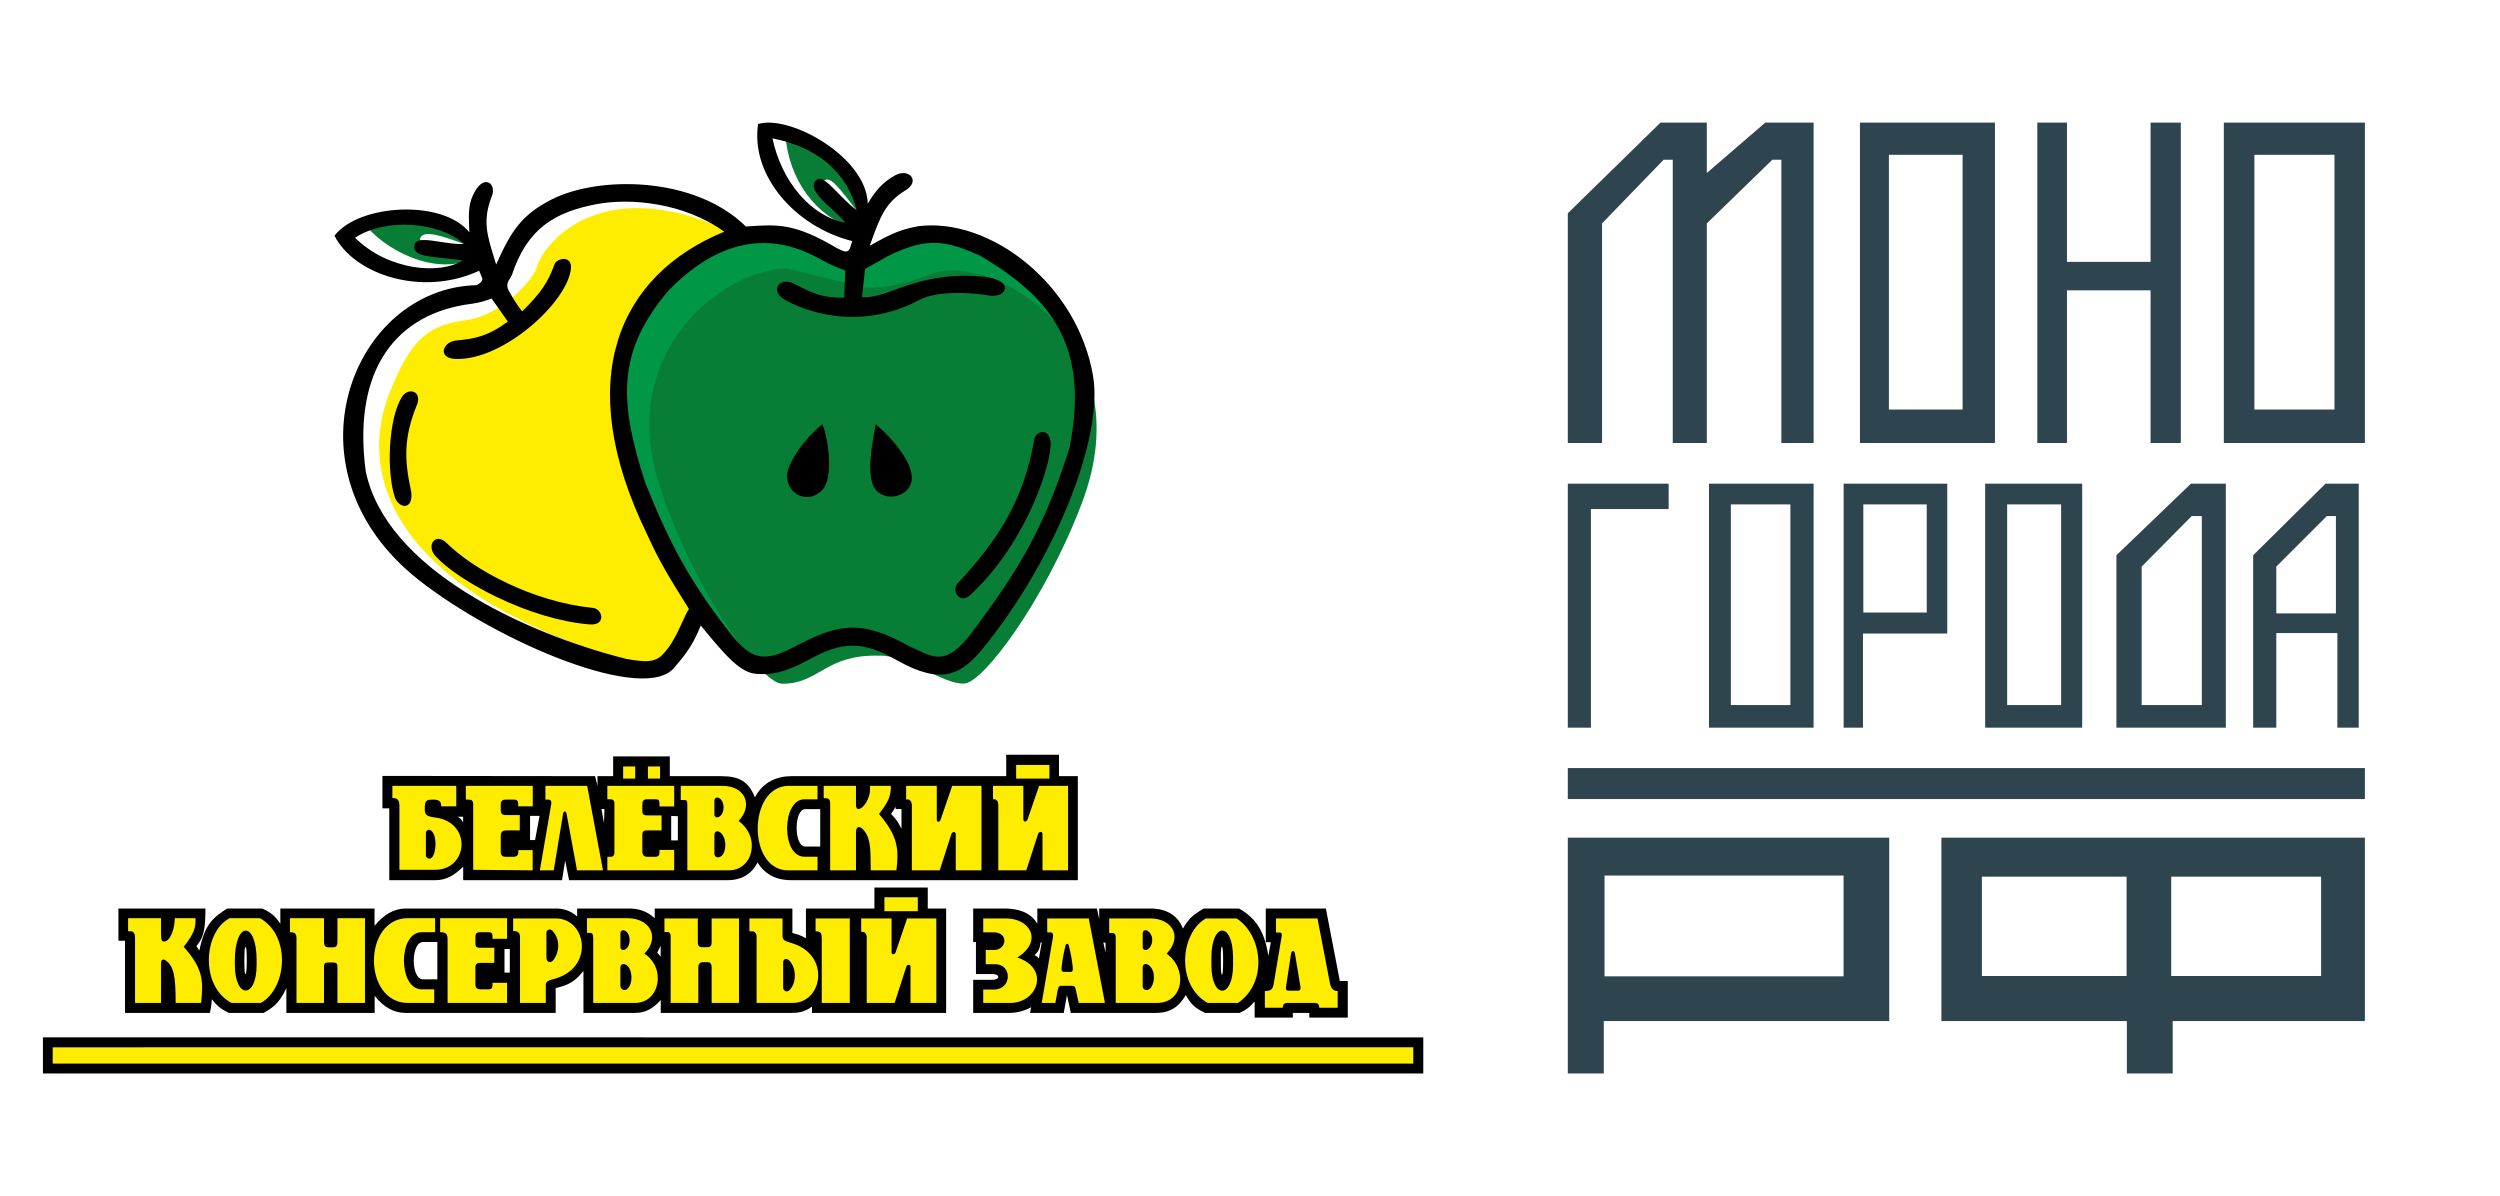
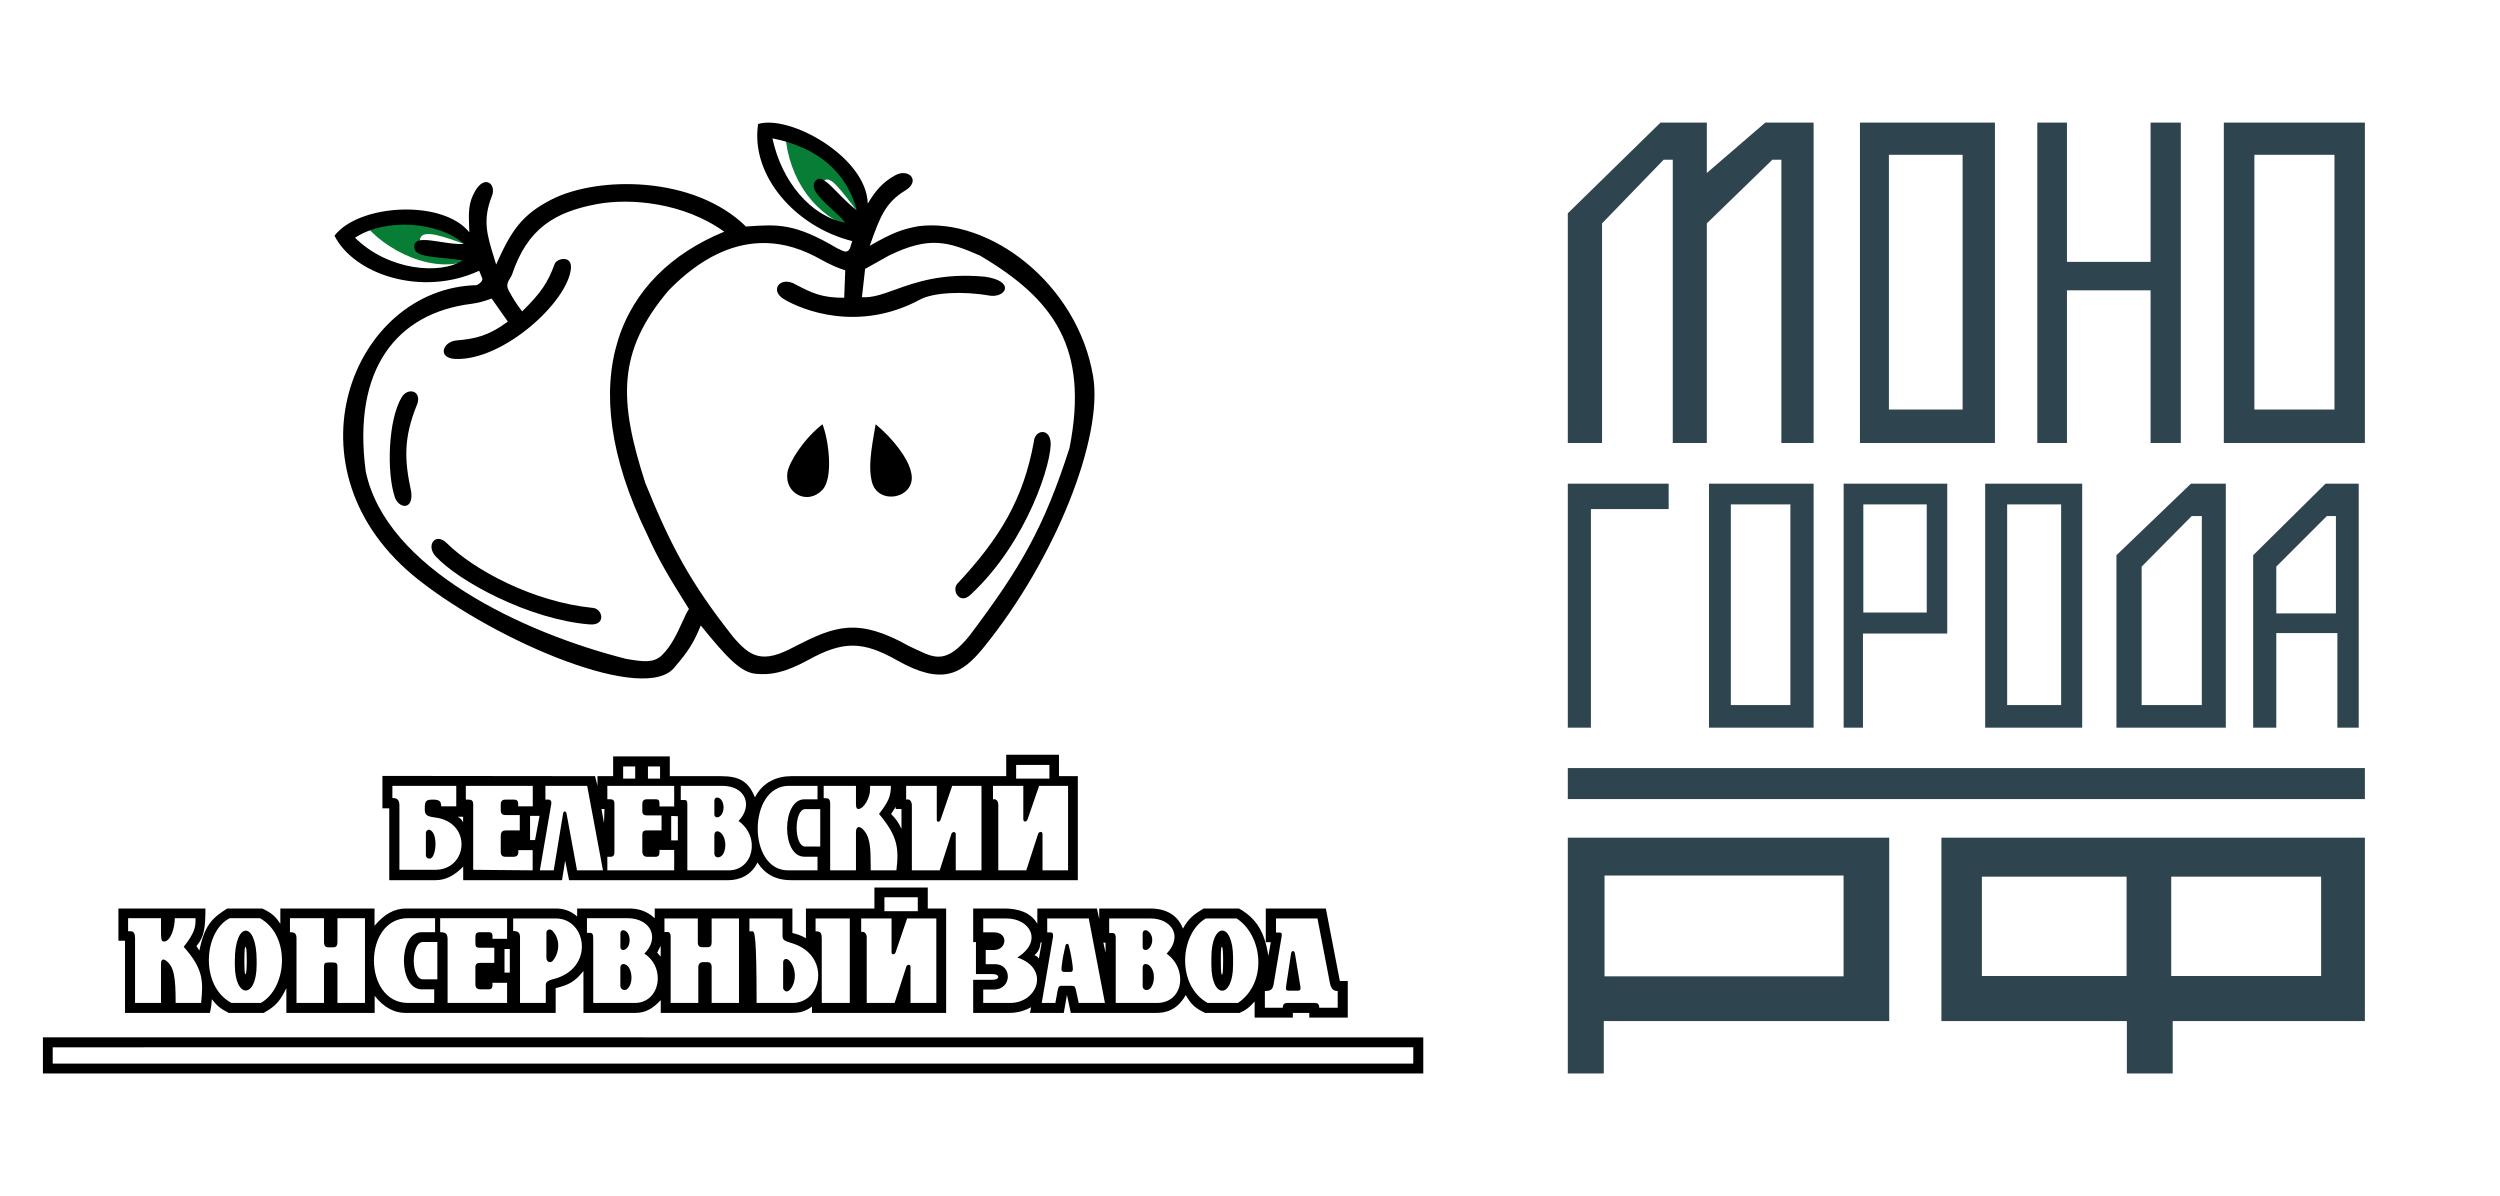
<svg xmlns="http://www.w3.org/2000/svg" width="255" height="122" viewBox="0 0 255 122" fill="none">
  <rect width="255" height="122" fill="white" />
-   <path fill-rule="evenodd" clip-rule="evenodd" d="M66.057 68.124C39.073 60.474 36.637 47.954 39.7 40.146C41.941 34.435 43.777 33.155 47.574 32.647C51.121 32.173 54.401 28.519 54.736 27.301C55.461 24.664 61.699 17.082 75.615 24.181L80.278 48.309C79.593 49.47 78.931 50.596 78.293 51.682C72.191 62.069 68.214 68.839 66.057 68.124ZM39.598 81.762V79.547H59.646L60.579 81.062H61.278V79.547H63.026V77.682H67.805V79.547L75.324 79.805L77.364 81.762L78.603 80.361L80.278 79.547H103.473V77.682H107.553V79.547H109.418V88.989H79.112L77.364 87.124L75.74 88.989H58.83L57.665 84.909L56.965 88.989H47.757V87.124L45.193 88.989H40.53V81.762H39.598ZM12.439 92.835V95.516H13.371V102.626H20.831V100.878L23.279 102.626H26.31L28.022 101.75L29.573 99.362V102.626H37.733V100.295L40.53 102.626H56.383V100.878L59.646 98.197L60.579 102.626H65.358L67.805 100.878V102.626H81.676L83.308 100.878V102.626H96.13V93.418H94.288V90.97H89.719V92.835H82.609V96.099L80.278 95.516V93.418L67.394 93.308L67.332 94.656L64.775 93.418H59.646V94.817L56.965 93.418H40.53L37.733 95.516V93.418H29.573V95.516L26.31 93.158L23.279 93.418L21.61 94.606L20.831 97.498L19.419 96.483L20.322 95.067V92.995L12.439 92.835ZM100.034 98.811L99.856 93.205H103.473L106.105 94.918V93.205H111.076L111.677 94.918H112.7V93.418L118.654 93.205L120.459 95.52L123.318 93.205H126.353L129.781 98.286L130.383 96.362L129.781 95.52V93.205L134.653 93.418L136.878 101.097V103.275H134.653L134.138 102.626H131.71L131.067 103.275H128.674V101.097L125.96 102.847H123.318L121.139 101.097L118.175 102.847L109.855 102.626L108.926 101.097L107.998 102.626H105.676L106.105 101.275L104.569 102.626H99.856L100.034 100.597L102.142 100.306L102.498 99.275L100.034 98.811ZM4.924 106.308V108.917H144.631V106.355L4.924 106.308ZM89.809 83.068L90.984 81.472L92.118 82.144L92.451 83.481V85.629L89.809 83.068ZM84.38 82.144H81.328L80.531 83.11L80.405 84.432L80.531 85.629L80.782 86.49L81.454 86.867H84.38V82.144ZM60.472 82.175L61.63 84.806L62.157 82.175H60.472ZM47.384 84.648L45.755 83.26L47.384 82.683V84.648ZM53.394 85.988L53.221 82.8L55.207 82.683L54.858 86.161L53.394 85.988ZM67.868 86.103V82.887L69.462 82.686V86.177L67.868 86.103ZM24.76 96.228L25.405 96.124L25.578 99.648L24.91 100.086L24.276 99.326L24.76 96.228ZM42.236 95.657H45.047L44.792 100.423H43.709L41.791 99.996L41.579 97.819L42.236 95.657ZM50.942 96.457L50.669 99.621L52.088 99.828L52.496 96.14L50.942 96.457ZM66.489 97.25L66.965 95.605L67.787 96.168V98.94L66.489 97.25ZM106.329 95.555L104.311 97.523L105.882 98.706L106.828 95.979L106.329 95.555ZM113.21 98.04L111.963 95.979L113.08 95.858L113.21 98.04ZM124.202 96.398L124.556 96.27L125.142 96.469L125.213 98.941L124.948 99.874H124.457L124.069 98.747V97.583L124.202 96.398Z" fill="#FFED00" />
-   <path d="M109.881 34.103L75.626 67.419L70.073 59.987L65.033 49.907L62.983 43.927V38.973L65.033 31.883L70.073 26.757L73.746 24.792L76.651 24.28L79.641 23.852L83.912 25.476L86.731 26.757L90.233 24.792L94.078 23.852H97.153L100.57 24.792L104.756 27.27L109.881 34.103Z" fill="#009846" />
  <path d="M48.462 26.247C44.485 28.389 38.945 25.335 37.074 22.684C39.629 21.598 46.148 20.991 47.994 25.134C45.05 24.02 43.209 23.409 42.869 24.29C42.515 25.208 45.273 26.078 48.462 26.247Z" fill="#077D36" />
  <path d="M80.087 13.566C80.412 18.44 83.315 22.156 87.188 23.368C85.004 20.539 83.584 18.679 84.102 18.384C84.737 18.022 85.469 18.955 87.689 21.888C87.916 17.977 83.575 14.754 80.087 13.566Z" fill="#077D36" />
-   <path d="M89.691 66.879C84.151 66.722 83.617 69.744 79.784 69.744C77.421 69.744 69.887 58.674 67.002 48.592C63.27 35.556 73.973 27.404 80.266 27.404L88.359 29.366C91.404 29.272 92.749 28.76 95.173 27.882C100.798 25.843 116.805 34.354 110.341 51.348C106.559 61.29 100.236 69.725 98.325 69.725C96.062 69.8 92.665 66.8 89.691 66.879Z" fill="#077D36" />
-   <path fill-rule="evenodd" clip-rule="evenodd" d="M48.876 27.617L49.206 28.426C49.227 28.798 48.629 29.086 48.629 29.086C35.918 29.378 28.542 48.005 42.704 59.152C50.825 65.544 65.923 71.894 68.838 68.022C70.15 66.499 70.757 65.587 71.478 63.798C74.149 67.083 75.544 68.593 77.114 68.73C78.572 68.857 79.94 68.662 82.353 67.365C86.013 65.328 88.01 65.378 91.525 67.365C96.065 69.931 98.081 68.81 100.3 66.082C107.695 56.992 112.541 44.599 111.497 38.384C109.907 28.922 100.913 22.132 93.641 23.077C92.026 23.387 91.1 23.701 88.711 25.074L88.811 24.797C89.743 22.203 90.295 20.666 92.332 19.434C93.956 18.453 92.695 17.099 91.281 17.895C89.986 18.624 89.282 19.483 88.51 20.768C88.395 16.022 80.567 11.662 77.327 12.648C76.528 17.895 81.132 23.146 86.925 24.589L86.698 25.317C86.445 25.829 86.117 25.67 85.66 25.448C85.571 25.405 85.478 25.36 85.379 25.317C81.077 22.759 79.319 22.881 76.3 23.091L76.086 23.105C70.788 17.901 60.994 17.944 56.283 20.338C53.207 21.902 52.133 23.558 50.608 26.98C50.537 26.747 50.468 26.522 50.4 26.304C49.678 23.968 49.214 22.468 50.148 20.062C50.695 18.825 49.49 17.753 48.487 19.448C47.752 20.69 47.793 21.695 47.857 23.273C47.863 23.41 47.869 23.552 47.874 23.699C45.165 20.305 36.608 20.795 34.118 24.042C36.107 27.993 43.03 30.322 48.876 27.617ZM39.007 79.143V82.447H39.705V89.778H44.431C45.463 89.778 46.332 89.313 47.246 88.398V89.778H57.327L57.645 87.776L58.045 89.778H74.298C75.395 89.778 76.605 89.314 77.265 87.976C78.005 89.139 79.105 89.778 80.695 89.778H109.938V79.167H108.016V76.98H102.634V79.167H80.746C79.322 79.167 77.839 79.709 77.005 81.332C76.348 79.741 75.483 79.167 73.514 79.167H68.32V77.156H62.54V79.167H60.945V80.155L60.696 79.167L39.007 79.143ZM20.957 92.667H12.079V95.953H12.751V103.316H21.404C21.527 102.843 21.567 102.532 21.606 101.92C22.127 102.583 22.495 102.898 23.332 103.316H26.891C28.196 102.6 28.61 102.022 29.209 100.785V103.316H38.216V101.573C39.125 102.746 40.226 103.316 41.311 103.316H56.678V100.787C57.976 100.477 58.627 100.149 59.511 99.04V103.316H64.802C65.74 103.316 66.534 102.956 67.396 102.007V103.316H80.776C81.348 103.316 82.087 103.244 82.824 102.669V103.316H96.506V92.667H94.632V90.53H89.19V92.667H82.206V95.695C81.674 95.409 81.373 95.298 80.825 95.167V92.667H66.782V93.658C65.9 92.835 64.947 92.667 64.156 92.667H58.87V93.477C58.11 92.815 57.333 92.667 56.695 92.667H41.422C40.189 92.667 39.181 93.265 38.203 94.428V92.667H28.595V94.225C28.081 93.449 27.677 93.099 26.744 92.667H23.176C21.631 93.644 20.87 94.362 20.335 96.959L20.036 96.505C20.865 95.538 20.939 94.554 20.957 92.667ZM99.265 96.088V92.667H102.442C103.828 92.668 105.139 93.048 105.807 94.225V92.668H111.887L112.119 93.738V92.668H117.392C118.418 92.668 120.012 93.002 120.659 94.72C121.237 93.686 121.747 93.282 122.767 92.668H126.375C128.217 93.703 128.997 95.143 129.376 97.5L129.62 96.102H129.11V92.668H135.237L136.665 100.061H137.472V103.795H133.548V103.316H131.87V103.795H127.972V102.147C127.451 102.745 127.126 103.007 126.439 103.316H122.919C121.922 102.842 121.474 102.447 120.948 101.488C120.075 103.041 118.925 103.316 117.938 103.316H109.223L108.828 101.488L108.505 103.316H105.061L105.175 102.737C104.363 103.173 103.666 103.316 102.907 103.316H99.265V99.938H101.252C102.011 99.938 102.011 99.355 101.252 99.355H99.546V96.088H99.265ZM4.379 109.492V105.807L145.175 105.817V109.492H4.379ZM78.789 14.111C79.73 18.552 82.736 22.071 86.216 22.714C85.875 22.27 85.356 21.793 84.834 21.313C83.693 20.264 82.537 19.201 83.191 18.44C83.689 17.862 84.412 18.6 85.421 19.631C85.985 20.207 86.639 20.874 87.392 21.454C86.398 17.633 83.473 15.032 78.789 14.111ZM46.617 34.72C48.423 34.555 49.75 34.31 51.8 32.802L50.148 30.453C50.057 30.484 49.97 30.513 49.886 30.542L49.886 30.542C49.346 30.727 48.928 30.87 48.127 30.984C40.441 31.931 35.923 37.657 37.303 48.062C39.337 57.984 53.362 64.549 63.861 67.204C65.717 67.528 66.67 67.616 67.502 66.848C68.486 65.894 69.106 64.526 69.594 63.451C69.845 62.897 70.061 62.421 70.273 62.118C68.161 58.761 67.129 57.013 66.024 54.547C58.233 38.609 63.184 28.008 73.872 23.634C69.717 20.643 64.257 20.182 60.867 20.821C56.571 21.63 53.791 23.314 52.226 28.008C52.19 28.116 52.119 28.23 52.042 28.353C51.835 28.686 51.588 29.083 51.879 29.614C52.358 30.492 52.644 30.96 53.258 31.763C55.232 29.828 55.896 28.776 56.571 26.936C56.789 26.341 58.376 25.982 58.233 27.408C57.892 30.816 51.324 36.798 46.463 36.613C44.568 36.541 45.138 34.817 46.617 34.72ZM47.336 24.888C44.818 22.63 39.388 22.167 36.212 24.248C39.58 27.585 44.897 28.06 47.19 26.55C46.479 26.454 45.836 26.388 45.268 26.329C43.262 26.12 42.177 26.007 42.258 25.07C42.328 24.265 43.526 24.451 44.92 24.667C45.719 24.791 46.583 24.925 47.336 24.888ZM86.216 27.573C85.701 27.427 84.716 27.026 83.691 26.448C80.671 24.745 74.956 22.714 68.205 29.614C62.913 35.869 63.111 40.863 65.823 49.271C68.423 55.69 70.419 59.443 74.782 64.967C76.541 67.019 77.759 67.767 81.128 65.914C85.171 63.857 87.498 62.958 92.745 65.914C93.014 66.033 93.268 66.154 93.511 66.27C95.34 67.141 96.567 67.725 98.887 64.841C104.058 57.979 106.466 53.877 109.09 45.697C111.107 35.466 107.479 30.508 99.949 26.065C96.69 24.646 94.81 24.055 90.674 26.065L88.242 27.427L87.917 30.312C88.963 30.387 90.009 30.011 91.288 29.55C93.383 28.798 96.103 27.82 100.472 28.224C103.591 28.685 102.612 30.371 100.978 30.16C98.216 29.669 95.187 29.833 93.846 30.555C87.567 33.933 81.823 31.638 79.951 30.508C78.446 29.6 79.61 28.093 81.159 29.021C82.871 29.917 83.856 30.377 86.108 30.371L86.216 27.573ZM40.023 81.397V80.156H46.539V82.249H45C45 81.835 44.906 81.561 44.208 81.561C43.417 81.561 43.326 81.685 43.326 82.532C43.326 83.117 43.509 83.272 44.387 83.385C48.185 83.869 47.751 88.721 44.387 88.721H40.74V82.144C40.74 81.487 40.401 81.397 40.023 81.397ZM48.266 88.721V82.028C48.26 81.647 48.099 81.561 47.751 81.561H47.514V80.156H54.342V82.249H52.853V82.028C52.853 81.663 52.716 81.561 52.402 81.561H51.551C51.236 81.561 51.076 81.722 51.076 82.028V82.661C51.076 82.929 51.189 83.136 51.551 83.136H53.016V84.7H51.69C51.292 84.7 51.076 84.781 51.076 85.313V86.857C51.076 87.219 51.218 87.391 51.551 87.391H52.402C52.681 87.391 52.866 87.209 52.866 86.993V86.716H54.331V88.775L48.266 88.721ZM56.225 82.028L55.066 88.775H56.48L57.432 83.004C57.48 82.689 57.732 82.679 57.79 83.004L58.855 88.775H61.503L59.892 80.156H55.632V81.561H55.99C56.11 81.561 56.295 81.7 56.225 82.028ZM61.949 88.775V87.392H62.276C62.571 87.392 62.671 87.211 62.671 86.941V81.969C62.671 81.66 62.522 81.527 62.296 81.527H61.949V80.156H68.767V82.258H67.267V81.969C67.267 81.6 67.153 81.527 66.863 81.527H65.998C65.659 81.527 65.517 81.683 65.517 82.027V82.777C65.517 83.099 65.745 83.171 65.998 83.171H67.478V84.7H65.95C65.673 84.7 65.517 84.811 65.517 85.133V86.854C65.517 87.235 65.737 87.392 65.998 87.392H66.815C67.165 87.392 67.267 87.246 67.267 86.941V86.691H68.767V88.775H61.949ZM63.561 79.416V78.18H64.789V79.416H63.561ZM66.09 78.18V79.416H67.326V78.18H66.09ZM69.439 81.6V80.156H73.652C76.131 80.156 76.787 82.241 75.33 83.739C77.639 85.398 76.81 88.838 74.265 88.775H70.108V82.109C70.108 81.699 70.06 81.6 69.797 81.6H69.439ZM83.387 80.156V81.529H82.049C79.729 81.529 79.662 87.384 82.049 87.384H83.387V88.775H80.372C76.223 88.775 76.268 80.156 80.453 80.156H83.387ZM84.016 81.419V80.156H87.309V81.982C87.309 82.412 87.397 82.517 87.549 82.517C88.133 82.517 88.745 81.316 88.745 80.56V80.156H90.87C90.884 81.246 90.549 81.879 89.66 83.023C91.579 85.292 91.699 86.546 91.433 88.775H88.815L88.814 88.626L88.813 88.427L88.813 88.422C88.8 86.501 88.792 85.321 87.971 84.543C87.549 84.174 87.309 84.394 87.309 84.895V88.775H84.677V81.982C84.677 81.529 84.513 81.419 84.255 81.419H84.016ZM92.426 80.156V81.546H92.628C92.841 81.546 93.01 81.82 93.01 82.109V88.775H95.849L97.039 85.075C97.13 84.795 97.486 84.807 97.486 85.075V88.775H100.111V80.156H97.124L95.933 83.629C95.839 83.895 95.551 83.875 95.551 83.629V80.156H92.426ZM101.286 81.525V80.156H104.377V83.553C104.377 83.843 104.683 83.92 104.818 83.553L105.991 80.156H108.943V88.775H106.336V85.075C106.336 84.744 105.952 84.816 105.88 85.075L104.68 88.775H101.825V82.09C101.825 81.747 101.635 81.525 101.452 81.525H101.286ZM103.645 78.021V79.414H107.039V78.021H103.645ZM5.377 108.487V106.825L144.154 106.818V108.487H5.377ZM13.067 93.653V94.99H13.355C13.653 94.99 13.775 95.278 13.775 95.645V102.301H16.421V98.344C16.421 97.816 16.653 97.786 16.919 97.977C17.753 98.574 17.917 99.659 17.915 102.301H20.509C20.751 100.069 20.734 98.817 18.739 96.575C19.872 95.129 19.966 94.566 19.941 93.653H17.831C17.831 94.589 17.43 96.033 16.718 96.033C16.416 96.033 16.416 95.775 16.42 94.265L16.42 94.265C16.421 94.08 16.421 93.877 16.421 93.653H13.067ZM26.512 93.653H23.447C20.778 94.945 20.351 100.582 23.615 102.301H26.603C29.3 100.78 29.686 95.425 26.512 93.653ZM29.576 93.653V95.085C29.981 95.085 30.243 95.155 30.243 95.699V102.301H33.05V98.559C33.05 98.246 33.177 98.173 33.524 98.173H33.963C34.268 98.173 34.419 98.255 34.419 98.559V102.301H37.227V93.653H34.419V96.085C34.419 96.448 34.305 96.629 33.963 96.629H33.524C33.201 96.629 33.05 96.483 33.05 96.085V93.653H29.576ZM44.378 95.085V93.653H41.617C36.985 93.653 36.985 102.301 41.617 102.301H44.291V100.912H43.008C40.617 100.912 40.579 95.085 43.008 95.085H44.378ZM44.897 93.653V95.085C45.525 95.085 45.654 95.286 45.654 95.859V102.301H51.723V100.244H50.23V100.572C50.23 100.773 50.088 100.912 49.875 100.912H48.981C48.637 100.912 48.491 100.7 48.491 100.439V98.665C48.491 98.319 48.674 98.21 48.981 98.21H50.418V96.672H48.981C48.553 96.672 48.491 96.546 48.491 96.176V95.593C48.491 95.255 48.553 95.085 48.981 95.085H49.875C50.095 95.085 50.234 95.195 50.234 95.402V95.761H51.723V93.653H44.897ZM44.61 99.895V96.085H43.152C41.881 96.085 41.888 99.895 43.152 99.895H44.61ZM51.459 96.798V99.202H52V96.798H51.459ZM52.341 94.968V93.683H56.705C59.87 93.683 60.708 98.863 56.355 99.895C56.027 99.973 55.671 100.128 55.671 100.432V102.301H53.041V95.594C53.041 95.085 52.811 94.968 52.341 94.968ZM59.87 93.653V95.153H60.163C60.43 95.153 60.51 95.272 60.51 95.761V102.301H64.753C67.329 102.301 67.967 98.724 65.723 97.269C67.296 95.721 66.436 93.685 64.019 93.653H59.87ZM67.389 97.577V96.468L67.033 97.169L67.389 97.577ZM67.774 93.685V95.062H68.06C68.294 95.062 68.407 95.214 68.407 95.493V102.301H71.227V98.649C71.227 98.366 71.384 98.135 71.723 98.135H72.153C72.401 98.135 72.588 98.261 72.588 98.649V102.301H75.377V93.685H72.588V96.097C72.588 96.468 72.462 96.616 72.153 96.616H71.64C71.322 96.616 71.177 96.468 71.177 96.097V93.685H67.774ZM76.441 94.996V93.685H79.818V95.493C79.818 95.901 80.113 95.994 80.602 96.147C80.774 96.201 80.971 96.263 81.187 96.349C84.677 97.737 83.819 102.301 80.829 102.301H77.173V95.493C77.173 95.207 76.966 94.996 76.737 94.996H76.441ZM83.188 93.685V94.996C83.729 94.996 83.819 95.173 83.819 95.785V102.301H86.677V93.685H83.188ZM87.84 95.053V93.685H90.938V97.143C90.938 97.421 91.265 97.388 91.35 97.143L92.523 93.685H95.505V102.301H92.872V98.591C92.872 98.35 92.518 98.35 92.448 98.591L91.25 102.301H88.405V95.566C88.405 95.306 88.231 95.053 88.009 95.053H87.84ZM90.21 91.524V92.94H93.615V91.524H90.21ZM100.289 95.098V93.685H102.67C105.043 93.685 106.437 95.986 103.765 97.665C107.127 98.773 105.86 102.301 103.035 102.301H100.289V100.935H101.368C103.25 100.935 103.262 98.327 101.485 98.349H100.543V96.903H101.368C102.712 96.903 102.9 95.098 101.368 95.098H100.289ZM105.515 97.436C105.905 97.067 106.066 96.804 106.139 96.136H106.255L105.965 97.784C105.832 97.578 105.728 97.513 105.515 97.436ZM106.816 95.103V93.685H111.055L112.702 102.301H110.03L109.73 100.935C109.663 100.653 109.594 100.538 109.304 100.551H108.36C108.098 100.536 107.979 100.581 107.899 100.935L107.646 102.301H106.255L107.415 95.517C107.424 95.184 107.346 95.109 107.127 95.103H106.816ZM112.542 96.154H112.767V97.173L112.542 96.154ZM113.137 95.168V93.685H117.384C119.405 93.685 120.738 95.408 118.998 97.278C121.192 98.841 120.721 102.301 118.016 102.301H113.804V95.629C113.804 95.361 113.725 95.168 113.456 95.168H113.137ZM122.994 93.685H126.138C128.766 95.373 129.349 100.215 126.272 102.301H123.178C119.923 100.47 120.379 95.168 122.994 93.685ZM130.153 95.118V93.685H134.383L135.654 100.29C135.78 100.85 135.988 101.082 136.446 101.082V102.786H134.563C134.555 102.396 134.387 102.301 134.114 102.301H131.304C130.954 102.301 130.841 102.517 130.841 102.786H129.017V101.082C129.627 101.082 129.82 100.916 129.914 100.364L130.736 95.462C130.774 95.17 130.694 95.126 130.497 95.118H130.153ZM47.237 83.309H46.684C46.945 83.455 47.074 83.573 47.237 83.885V83.309ZM54.066 83.221V85.684H54.576L55.037 83.221H54.066ZM61.609 83.96L61.523 83.48L61.522 83.477C61.466 83.166 61.418 82.899 61.35 82.519H61.655L61.609 83.96ZM68.461 83.225V85.718H69.141V83.256L68.461 83.225ZM83.665 86.347V82.53H82.134C80.97 82.53 80.96 86.347 82.134 86.347H83.665ZM91.363 82.299L90.891 83.023C91.396 83.546 91.632 83.871 91.951 84.543V82.517H91.363V82.299Z" fill="black" />
+   <path fill-rule="evenodd" clip-rule="evenodd" d="M48.876 27.617L49.206 28.426C49.227 28.798 48.629 29.086 48.629 29.086C35.918 29.378 28.542 48.005 42.704 59.152C50.825 65.544 65.923 71.894 68.838 68.022C70.15 66.499 70.757 65.587 71.478 63.798C74.149 67.083 75.544 68.593 77.114 68.73C78.572 68.857 79.94 68.662 82.353 67.365C86.013 65.328 88.01 65.378 91.525 67.365C96.065 69.931 98.081 68.81 100.3 66.082C107.695 56.992 112.541 44.599 111.497 38.384C109.907 28.922 100.913 22.132 93.641 23.077C92.026 23.387 91.1 23.701 88.711 25.074L88.811 24.797C89.743 22.203 90.295 20.666 92.332 19.434C93.956 18.453 92.695 17.099 91.281 17.895C89.986 18.624 89.282 19.483 88.51 20.768C88.395 16.022 80.567 11.662 77.327 12.648C76.528 17.895 81.132 23.146 86.925 24.589L86.698 25.317C86.445 25.829 86.117 25.67 85.66 25.448C85.571 25.405 85.478 25.36 85.379 25.317C81.077 22.759 79.319 22.881 76.3 23.091L76.086 23.105C70.788 17.901 60.994 17.944 56.283 20.338C53.207 21.902 52.133 23.558 50.608 26.98C50.537 26.747 50.468 26.522 50.4 26.304C49.678 23.968 49.214 22.468 50.148 20.062C50.695 18.825 49.49 17.753 48.487 19.448C47.752 20.69 47.793 21.695 47.857 23.273C47.863 23.41 47.869 23.552 47.874 23.699C45.165 20.305 36.608 20.795 34.118 24.042C36.107 27.993 43.03 30.322 48.876 27.617ZM39.007 79.143V82.447H39.705V89.778H44.431C45.463 89.778 46.332 89.313 47.246 88.398V89.778H57.327L57.645 87.776L58.045 89.778H74.298C75.395 89.778 76.605 89.314 77.265 87.976C78.005 89.139 79.105 89.778 80.695 89.778H109.938V79.167H108.016V76.98H102.634V79.167H80.746C79.322 79.167 77.839 79.709 77.005 81.332C76.348 79.741 75.483 79.167 73.514 79.167H68.32V77.156H62.54V79.167H60.945V80.155L60.696 79.167L39.007 79.143ZM20.957 92.667H12.079V95.953H12.751V103.316H21.404C21.527 102.843 21.567 102.532 21.606 101.92C22.127 102.583 22.495 102.898 23.332 103.316H26.891C28.196 102.6 28.61 102.022 29.209 100.785V103.316H38.216V101.573C39.125 102.746 40.226 103.316 41.311 103.316H56.678V100.787C57.976 100.477 58.627 100.149 59.511 99.04V103.316H64.802C65.74 103.316 66.534 102.956 67.396 102.007V103.316H80.776C81.348 103.316 82.087 103.244 82.824 102.669V103.316H96.506V92.667H94.632V90.53H89.19V92.667H82.206V95.695C81.674 95.409 81.373 95.298 80.825 95.167V92.667H66.782V93.658C65.9 92.835 64.947 92.667 64.156 92.667H58.87V93.477C58.11 92.815 57.333 92.667 56.695 92.667H41.422C40.189 92.667 39.181 93.265 38.203 94.428V92.667H28.595V94.225C28.081 93.449 27.677 93.099 26.744 92.667H23.176C21.631 93.644 20.87 94.362 20.335 96.959L20.036 96.505C20.865 95.538 20.939 94.554 20.957 92.667ZM99.265 96.088V92.667H102.442C103.828 92.668 105.139 93.048 105.807 94.225V92.668H111.887L112.119 93.738V92.668H117.392C118.418 92.668 120.012 93.002 120.659 94.72C121.237 93.686 121.747 93.282 122.767 92.668H126.375C128.217 93.703 128.997 95.143 129.376 97.5L129.62 96.102H129.11V92.668H135.237L136.665 100.061H137.472V103.795H133.548V103.316H131.87V103.795H127.972V102.147C127.451 102.745 127.126 103.007 126.439 103.316H122.919C121.922 102.842 121.474 102.447 120.948 101.488C120.075 103.041 118.925 103.316 117.938 103.316H109.223L108.828 101.488L108.505 103.316H105.061L105.175 102.737C104.363 103.173 103.666 103.316 102.907 103.316H99.265V99.938H101.252C102.011 99.938 102.011 99.355 101.252 99.355H99.546V96.088H99.265ZM4.379 109.492V105.807L145.175 105.817V109.492H4.379ZM78.789 14.111C79.73 18.552 82.736 22.071 86.216 22.714C85.875 22.27 85.356 21.793 84.834 21.313C83.693 20.264 82.537 19.201 83.191 18.44C83.689 17.862 84.412 18.6 85.421 19.631C85.985 20.207 86.639 20.874 87.392 21.454C86.398 17.633 83.473 15.032 78.789 14.111ZM46.617 34.72C48.423 34.555 49.75 34.31 51.8 32.802L50.148 30.453C50.057 30.484 49.97 30.513 49.886 30.542L49.886 30.542C49.346 30.727 48.928 30.87 48.127 30.984C40.441 31.931 35.923 37.657 37.303 48.062C39.337 57.984 53.362 64.549 63.861 67.204C65.717 67.528 66.67 67.616 67.502 66.848C68.486 65.894 69.106 64.526 69.594 63.451C69.845 62.897 70.061 62.421 70.273 62.118C68.161 58.761 67.129 57.013 66.024 54.547C58.233 38.609 63.184 28.008 73.872 23.634C69.717 20.643 64.257 20.182 60.867 20.821C56.571 21.63 53.791 23.314 52.226 28.008C52.19 28.116 52.119 28.23 52.042 28.353C51.835 28.686 51.588 29.083 51.879 29.614C52.358 30.492 52.644 30.96 53.258 31.763C55.232 29.828 55.896 28.776 56.571 26.936C56.789 26.341 58.376 25.982 58.233 27.408C57.892 30.816 51.324 36.798 46.463 36.613C44.568 36.541 45.138 34.817 46.617 34.72ZM47.336 24.888C44.818 22.63 39.388 22.167 36.212 24.248C39.58 27.585 44.897 28.06 47.19 26.55C46.479 26.454 45.836 26.388 45.268 26.329C43.262 26.12 42.177 26.007 42.258 25.07C42.328 24.265 43.526 24.451 44.92 24.667C45.719 24.791 46.583 24.925 47.336 24.888ZM86.216 27.573C85.701 27.427 84.716 27.026 83.691 26.448C80.671 24.745 74.956 22.714 68.205 29.614C62.913 35.869 63.111 40.863 65.823 49.271C68.423 55.69 70.419 59.443 74.782 64.967C76.541 67.019 77.759 67.767 81.128 65.914C85.171 63.857 87.498 62.958 92.745 65.914C93.014 66.033 93.268 66.154 93.511 66.27C95.34 67.141 96.567 67.725 98.887 64.841C104.058 57.979 106.466 53.877 109.09 45.697C111.107 35.466 107.479 30.508 99.949 26.065C96.69 24.646 94.81 24.055 90.674 26.065L88.242 27.427L87.917 30.312C88.963 30.387 90.009 30.011 91.288 29.55C93.383 28.798 96.103 27.82 100.472 28.224C103.591 28.685 102.612 30.371 100.978 30.16C98.216 29.669 95.187 29.833 93.846 30.555C87.567 33.933 81.823 31.638 79.951 30.508C78.446 29.6 79.61 28.093 81.159 29.021C82.871 29.917 83.856 30.377 86.108 30.371L86.216 27.573ZM40.023 81.397V80.156H46.539V82.249H45C45 81.835 44.906 81.561 44.208 81.561C43.417 81.561 43.326 81.685 43.326 82.532C43.326 83.117 43.509 83.272 44.387 83.385C48.185 83.869 47.751 88.721 44.387 88.721H40.74V82.144C40.74 81.487 40.401 81.397 40.023 81.397ZM48.266 88.721V82.028C48.26 81.647 48.099 81.561 47.751 81.561H47.514V80.156H54.342V82.249H52.853V82.028C52.853 81.663 52.716 81.561 52.402 81.561H51.551C51.236 81.561 51.076 81.722 51.076 82.028V82.661C51.076 82.929 51.189 83.136 51.551 83.136H53.016V84.7H51.69C51.292 84.7 51.076 84.781 51.076 85.313V86.857C51.076 87.219 51.218 87.391 51.551 87.391H52.402C52.681 87.391 52.866 87.209 52.866 86.993V86.716H54.331V88.775L48.266 88.721ZM56.225 82.028L55.066 88.775H56.48L57.432 83.004C57.48 82.689 57.732 82.679 57.79 83.004L58.855 88.775H61.503L59.892 80.156H55.632V81.561H55.99C56.11 81.561 56.295 81.7 56.225 82.028ZM61.949 88.775V87.392H62.276C62.571 87.392 62.671 87.211 62.671 86.941V81.969C62.671 81.66 62.522 81.527 62.296 81.527H61.949V80.156H68.767V82.258H67.267V81.969C67.267 81.6 67.153 81.527 66.863 81.527H65.998C65.659 81.527 65.517 81.683 65.517 82.027V82.777C65.517 83.099 65.745 83.171 65.998 83.171H67.478V84.7H65.95C65.673 84.7 65.517 84.811 65.517 85.133V86.854C65.517 87.235 65.737 87.392 65.998 87.392H66.815C67.165 87.392 67.267 87.246 67.267 86.941V86.691H68.767V88.775H61.949ZM63.561 79.416V78.18H64.789V79.416H63.561ZM66.09 78.18V79.416H67.326V78.18H66.09ZM69.439 81.6V80.156H73.652C76.131 80.156 76.787 82.241 75.33 83.739C77.639 85.398 76.81 88.838 74.265 88.775H70.108V82.109C70.108 81.699 70.06 81.6 69.797 81.6H69.439ZM83.387 80.156V81.529H82.049C79.729 81.529 79.662 87.384 82.049 87.384H83.387V88.775H80.372C76.223 88.775 76.268 80.156 80.453 80.156H83.387ZM84.016 81.419V80.156H87.309V81.982C87.309 82.412 87.397 82.517 87.549 82.517C88.133 82.517 88.745 81.316 88.745 80.56V80.156H90.87C90.884 81.246 90.549 81.879 89.66 83.023C91.579 85.292 91.699 86.546 91.433 88.775H88.815L88.814 88.626L88.813 88.427L88.813 88.422C88.8 86.501 88.792 85.321 87.971 84.543C87.549 84.174 87.309 84.394 87.309 84.895V88.775H84.677V81.982C84.677 81.529 84.513 81.419 84.255 81.419H84.016ZM92.426 80.156V81.546H92.628C92.841 81.546 93.01 81.82 93.01 82.109V88.775H95.849L97.039 85.075C97.13 84.795 97.486 84.807 97.486 85.075V88.775H100.111V80.156H97.124L95.933 83.629C95.839 83.895 95.551 83.875 95.551 83.629V80.156H92.426ZM101.286 81.525V80.156H104.377V83.553C104.377 83.843 104.683 83.92 104.818 83.553L105.991 80.156H108.943V88.775H106.336V85.075C106.336 84.744 105.952 84.816 105.88 85.075L104.68 88.775H101.825V82.09C101.825 81.747 101.635 81.525 101.452 81.525H101.286ZM103.645 78.021V79.414H107.039V78.021H103.645ZM5.377 108.487V106.825L144.154 106.818V108.487H5.377ZM13.067 93.653V94.99H13.355C13.653 94.99 13.775 95.278 13.775 95.645V102.301H16.421V98.344C16.421 97.816 16.653 97.786 16.919 97.977C17.753 98.574 17.917 99.659 17.915 102.301H20.509C20.751 100.069 20.734 98.817 18.739 96.575C19.872 95.129 19.966 94.566 19.941 93.653H17.831C17.831 94.589 17.43 96.033 16.718 96.033C16.416 96.033 16.416 95.775 16.42 94.265L16.42 94.265C16.421 94.08 16.421 93.877 16.421 93.653H13.067ZM26.512 93.653H23.447C20.778 94.945 20.351 100.582 23.615 102.301H26.603C29.3 100.78 29.686 95.425 26.512 93.653ZM29.576 93.653V95.085C29.981 95.085 30.243 95.155 30.243 95.699V102.301H33.05V98.559C33.05 98.246 33.177 98.173 33.524 98.173H33.963C34.268 98.173 34.419 98.255 34.419 98.559V102.301H37.227V93.653H34.419V96.085C34.419 96.448 34.305 96.629 33.963 96.629H33.524C33.201 96.629 33.05 96.483 33.05 96.085V93.653H29.576ZM44.378 95.085V93.653H41.617C36.985 93.653 36.985 102.301 41.617 102.301H44.291V100.912H43.008C40.617 100.912 40.579 95.085 43.008 95.085H44.378ZM44.897 93.653V95.085C45.525 95.085 45.654 95.286 45.654 95.859V102.301H51.723V100.244H50.23V100.572C50.23 100.773 50.088 100.912 49.875 100.912H48.981C48.637 100.912 48.491 100.7 48.491 100.439V98.665C48.491 98.319 48.674 98.21 48.981 98.21H50.418V96.672H48.981C48.553 96.672 48.491 96.546 48.491 96.176V95.593C48.491 95.255 48.553 95.085 48.981 95.085H49.875C50.095 95.085 50.234 95.195 50.234 95.402V95.761H51.723V93.653H44.897ZM44.61 99.895V96.085H43.152C41.881 96.085 41.888 99.895 43.152 99.895H44.61ZM51.459 96.798V99.202H52V96.798H51.459ZM52.341 94.968V93.683H56.705C59.87 93.683 60.708 98.863 56.355 99.895C56.027 99.973 55.671 100.128 55.671 100.432V102.301H53.041V95.594C53.041 95.085 52.811 94.968 52.341 94.968ZM59.87 93.653V95.153H60.163C60.43 95.153 60.51 95.272 60.51 95.761V102.301H64.753C67.329 102.301 67.967 98.724 65.723 97.269C67.296 95.721 66.436 93.685 64.019 93.653H59.87ZM67.389 97.577V96.468L67.033 97.169L67.389 97.577ZM67.774 93.685V95.062H68.06C68.294 95.062 68.407 95.214 68.407 95.493V102.301H71.227V98.649C71.227 98.366 71.384 98.135 71.723 98.135H72.153C72.401 98.135 72.588 98.261 72.588 98.649V102.301H75.377V93.685H72.588V96.097C72.588 96.468 72.462 96.616 72.153 96.616H71.64C71.322 96.616 71.177 96.468 71.177 96.097V93.685H67.774ZM76.441 94.996V93.685H79.818V95.493C79.818 95.901 80.113 95.994 80.602 96.147C80.774 96.201 80.971 96.263 81.187 96.349C84.677 97.737 83.819 102.301 80.829 102.301H77.173C77.173 95.207 76.966 94.996 76.737 94.996H76.441ZM83.188 93.685V94.996C83.729 94.996 83.819 95.173 83.819 95.785V102.301H86.677V93.685H83.188ZM87.84 95.053V93.685H90.938V97.143C90.938 97.421 91.265 97.388 91.35 97.143L92.523 93.685H95.505V102.301H92.872V98.591C92.872 98.35 92.518 98.35 92.448 98.591L91.25 102.301H88.405V95.566C88.405 95.306 88.231 95.053 88.009 95.053H87.84ZM90.21 91.524V92.94H93.615V91.524H90.21ZM100.289 95.098V93.685H102.67C105.043 93.685 106.437 95.986 103.765 97.665C107.127 98.773 105.86 102.301 103.035 102.301H100.289V100.935H101.368C103.25 100.935 103.262 98.327 101.485 98.349H100.543V96.903H101.368C102.712 96.903 102.9 95.098 101.368 95.098H100.289ZM105.515 97.436C105.905 97.067 106.066 96.804 106.139 96.136H106.255L105.965 97.784C105.832 97.578 105.728 97.513 105.515 97.436ZM106.816 95.103V93.685H111.055L112.702 102.301H110.03L109.73 100.935C109.663 100.653 109.594 100.538 109.304 100.551H108.36C108.098 100.536 107.979 100.581 107.899 100.935L107.646 102.301H106.255L107.415 95.517C107.424 95.184 107.346 95.109 107.127 95.103H106.816ZM112.542 96.154H112.767V97.173L112.542 96.154ZM113.137 95.168V93.685H117.384C119.405 93.685 120.738 95.408 118.998 97.278C121.192 98.841 120.721 102.301 118.016 102.301H113.804V95.629C113.804 95.361 113.725 95.168 113.456 95.168H113.137ZM122.994 93.685H126.138C128.766 95.373 129.349 100.215 126.272 102.301H123.178C119.923 100.47 120.379 95.168 122.994 93.685ZM130.153 95.118V93.685H134.383L135.654 100.29C135.78 100.85 135.988 101.082 136.446 101.082V102.786H134.563C134.555 102.396 134.387 102.301 134.114 102.301H131.304C130.954 102.301 130.841 102.517 130.841 102.786H129.017V101.082C129.627 101.082 129.82 100.916 129.914 100.364L130.736 95.462C130.774 95.17 130.694 95.126 130.497 95.118H130.153ZM47.237 83.309H46.684C46.945 83.455 47.074 83.573 47.237 83.885V83.309ZM54.066 83.221V85.684H54.576L55.037 83.221H54.066ZM61.609 83.96L61.523 83.48L61.522 83.477C61.466 83.166 61.418 82.899 61.35 82.519H61.655L61.609 83.96ZM68.461 83.225V85.718H69.141V83.256L68.461 83.225ZM83.665 86.347V82.53H82.134C80.97 82.53 80.96 86.347 82.134 86.347H83.665ZM91.363 82.299L90.891 83.023C91.396 83.546 91.632 83.871 91.951 84.543V82.517H91.363V82.299Z" fill="black" />
  <path fill-rule="evenodd" clip-rule="evenodd" d="M40.985 40.502C41.592 39.514 42.977 39.821 42.583 41.148C41.07 44.799 41.292 47.108 41.937 50.126C42.203 52.096 40.667 51.887 40.27 50.704C39.425 48.179 39.584 42.782 40.985 40.502ZM72.865 81.675V83.071C72.865 83.387 73.198 83.462 73.438 83.248C73.9 82.919 73.956 81.857 73.438 81.456C73.13 81.218 72.865 81.412 72.865 81.675ZM43.44 84.982V87.228C43.44 87.57 43.852 87.698 44.071 87.449C44.51 86.949 44.566 85.331 44.071 84.816C43.749 84.445 43.44 84.71 43.44 84.982ZM72.865 87.048V85.207C72.865 84.692 73.288 84.686 73.584 85.01C74.177 85.662 74.061 86.926 73.584 87.312C73.25 87.583 72.865 87.443 72.865 87.048ZM23.954 97.954C23.954 93.929 26.177 93.902 26.177 97.954V98.418C26.177 101.907 23.954 101.898 23.954 98.418V97.954ZM55.733 97.692V95.138C55.733 94.855 56.094 94.659 56.369 94.958C57.23 95.897 57.02 97.28 56.369 98.015C56.158 98.253 55.733 98.14 55.733 97.692ZM63.281 95.229V96.588C63.281 96.834 63.508 97.025 63.821 96.812C64.389 96.426 64.331 95.281 63.821 94.975C63.509 94.77 63.281 94.931 63.281 95.229ZM63.276 100.532V98.703C63.276 98.292 63.667 98.208 64.01 98.523C64.464 98.939 64.623 100.247 64.01 100.853C63.718 101.141 63.276 100.921 63.276 100.532ZM79.88 98.172V100.769C79.88 100.949 80.176 101.32 80.519 100.998C81.261 100.304 81.255 98.736 80.519 97.992C80.183 97.652 79.88 97.849 79.88 98.172ZM108.286 98.609C108.375 97.83 108.47 97.341 108.688 96.417C108.733 96.229 108.969 96.225 109.01 96.417C109.247 97.349 109.318 97.811 109.419 98.609C109.452 99.002 109.419 99.138 109.151 99.138H108.581C108.258 99.13 108.243 98.966 108.286 98.609ZM116.553 95.221V96.629C116.553 96.878 116.859 96.988 117.111 96.81C117.541 96.506 117.79 95.545 117.111 94.984C116.89 94.802 116.553 94.859 116.553 95.221ZM116.553 100.595V98.675C116.553 98.242 116.989 98.242 117.284 98.533C117.912 99.152 117.763 100.437 117.284 100.855C116.991 101.111 116.553 100.969 116.553 100.595ZM123.56 97.695V98.425C123.56 101.934 125.773 101.916 125.773 98.425V97.695C125.773 93.964 123.56 94.017 123.56 97.695ZM131.179 100.61L131.689 97.255C131.738 96.942 132.019 96.909 132.082 97.255L132.637 100.61C132.693 100.918 132.637 101.05 132.336 101.05H131.457C131.17 101.051 131.142 100.925 131.179 100.61ZM45.579 55.407C44.404 54.245 43.433 55.635 44.419 56.723C46.723 59.264 53.971 63.197 60.136 63.69C61.916 63.832 61.462 61.994 60.369 61.994C54.409 61.381 48.376 58.173 45.579 55.407ZM83.89 43.274C81.964 44.786 80.461 47.154 80.312 48.234C80.021 50.335 82.374 51.572 83.89 49.961C85.034 48.744 84.515 44.808 83.89 43.274ZM88.922 49.105C88.603 47.764 88.769 46.284 89.318 43.274C91.142 44.786 92.69 46.835 92.945 48.234C93.533 50.82 89.53 51.664 88.922 49.105ZM97.609 59.584C97.083 60.288 97.905 61.693 98.99 60.67C104.907 55.179 107.361 46.863 107.158 45.051C106.993 43.59 105.529 43.892 105.455 45.051C104.382 50.92 102.001 54.887 97.609 59.584ZM124.641 96.581C124.565 96.581 124.524 96.737 124.524 97.943C124.524 99.272 124.585 99.417 124.648 99.417C124.71 99.417 124.758 99.04 124.758 97.943C124.758 97.152 124.717 96.581 124.641 96.581ZM25.033 96.598C24.959 96.592 24.937 96.874 24.925 97.988C24.925 99.222 24.979 99.319 25.033 99.37C25.135 99.363 25.17 98.692 25.17 97.988C25.17 96.745 25.107 96.605 25.033 96.598Z" fill="black" />
  <path fill-rule="evenodd" clip-rule="evenodd" d="M159.916 21.755V45.184H163.409V22.783L169.689 16.294H170.623V45.184H174.096V22.783L180.779 16.294H181.7V45.184H184.988V12.507H180.056L174.096 17.645V12.507H169.369L159.916 21.755ZM189.715 45.184V12.507H203.484V45.184H189.715ZM207.805 12.507V45.184H210.83V29.612H219.359V45.184H222.443V12.507H219.359V26.709H210.83V12.507H207.805ZM226.83 45.184V12.507H241.219V45.184H226.83ZM159.916 49.334V74.222H162.273V51.924H170.203V49.334H159.916ZM174.317 49.334V74.222H184.988V49.334H174.317ZM188.052 49.334V74.222H190.022V64.623H198.619V49.334H188.052ZM202.487 49.334V74.222H212.383V49.334H202.487ZM215.876 74.222V56.633L223.475 49.334H227.034V74.222H215.876ZM229.823 56.633V74.222H232.182V64.574H238.412V74.222H240.59V49.334H237.203L229.823 56.633ZM159.916 78.34V81.504H241.219V78.34H159.916ZM159.916 109.492V85.439H192.701V104.149H163.586V109.492H159.916ZM198.023 85.439V104.149H216.94V109.492H221.617V104.149H241.219V85.439H198.023ZM192.668 41.773V15.788H200.186V41.773H192.668ZM229.948 15.788V41.773H238.116V15.788H229.948ZM176.546 51.451V71.916H182.62V51.451H176.546ZM190.059 62.476V51.451H196.527V62.476H190.059ZM204.73 71.916V51.451H210.235V71.916H204.73ZM218.449 71.916V57.793L223.551 52.641H224.586V71.916H218.449ZM232.181 57.793V62.57H238.263V52.641H237.335L232.181 57.793ZM163.663 99.588V89.307H188.045V99.588H163.663ZM216.911 89.422V99.55H202.152V89.422H216.911ZM221.465 99.55V89.422H236.754V99.55H221.465Z" fill="#2E444E" />
</svg>